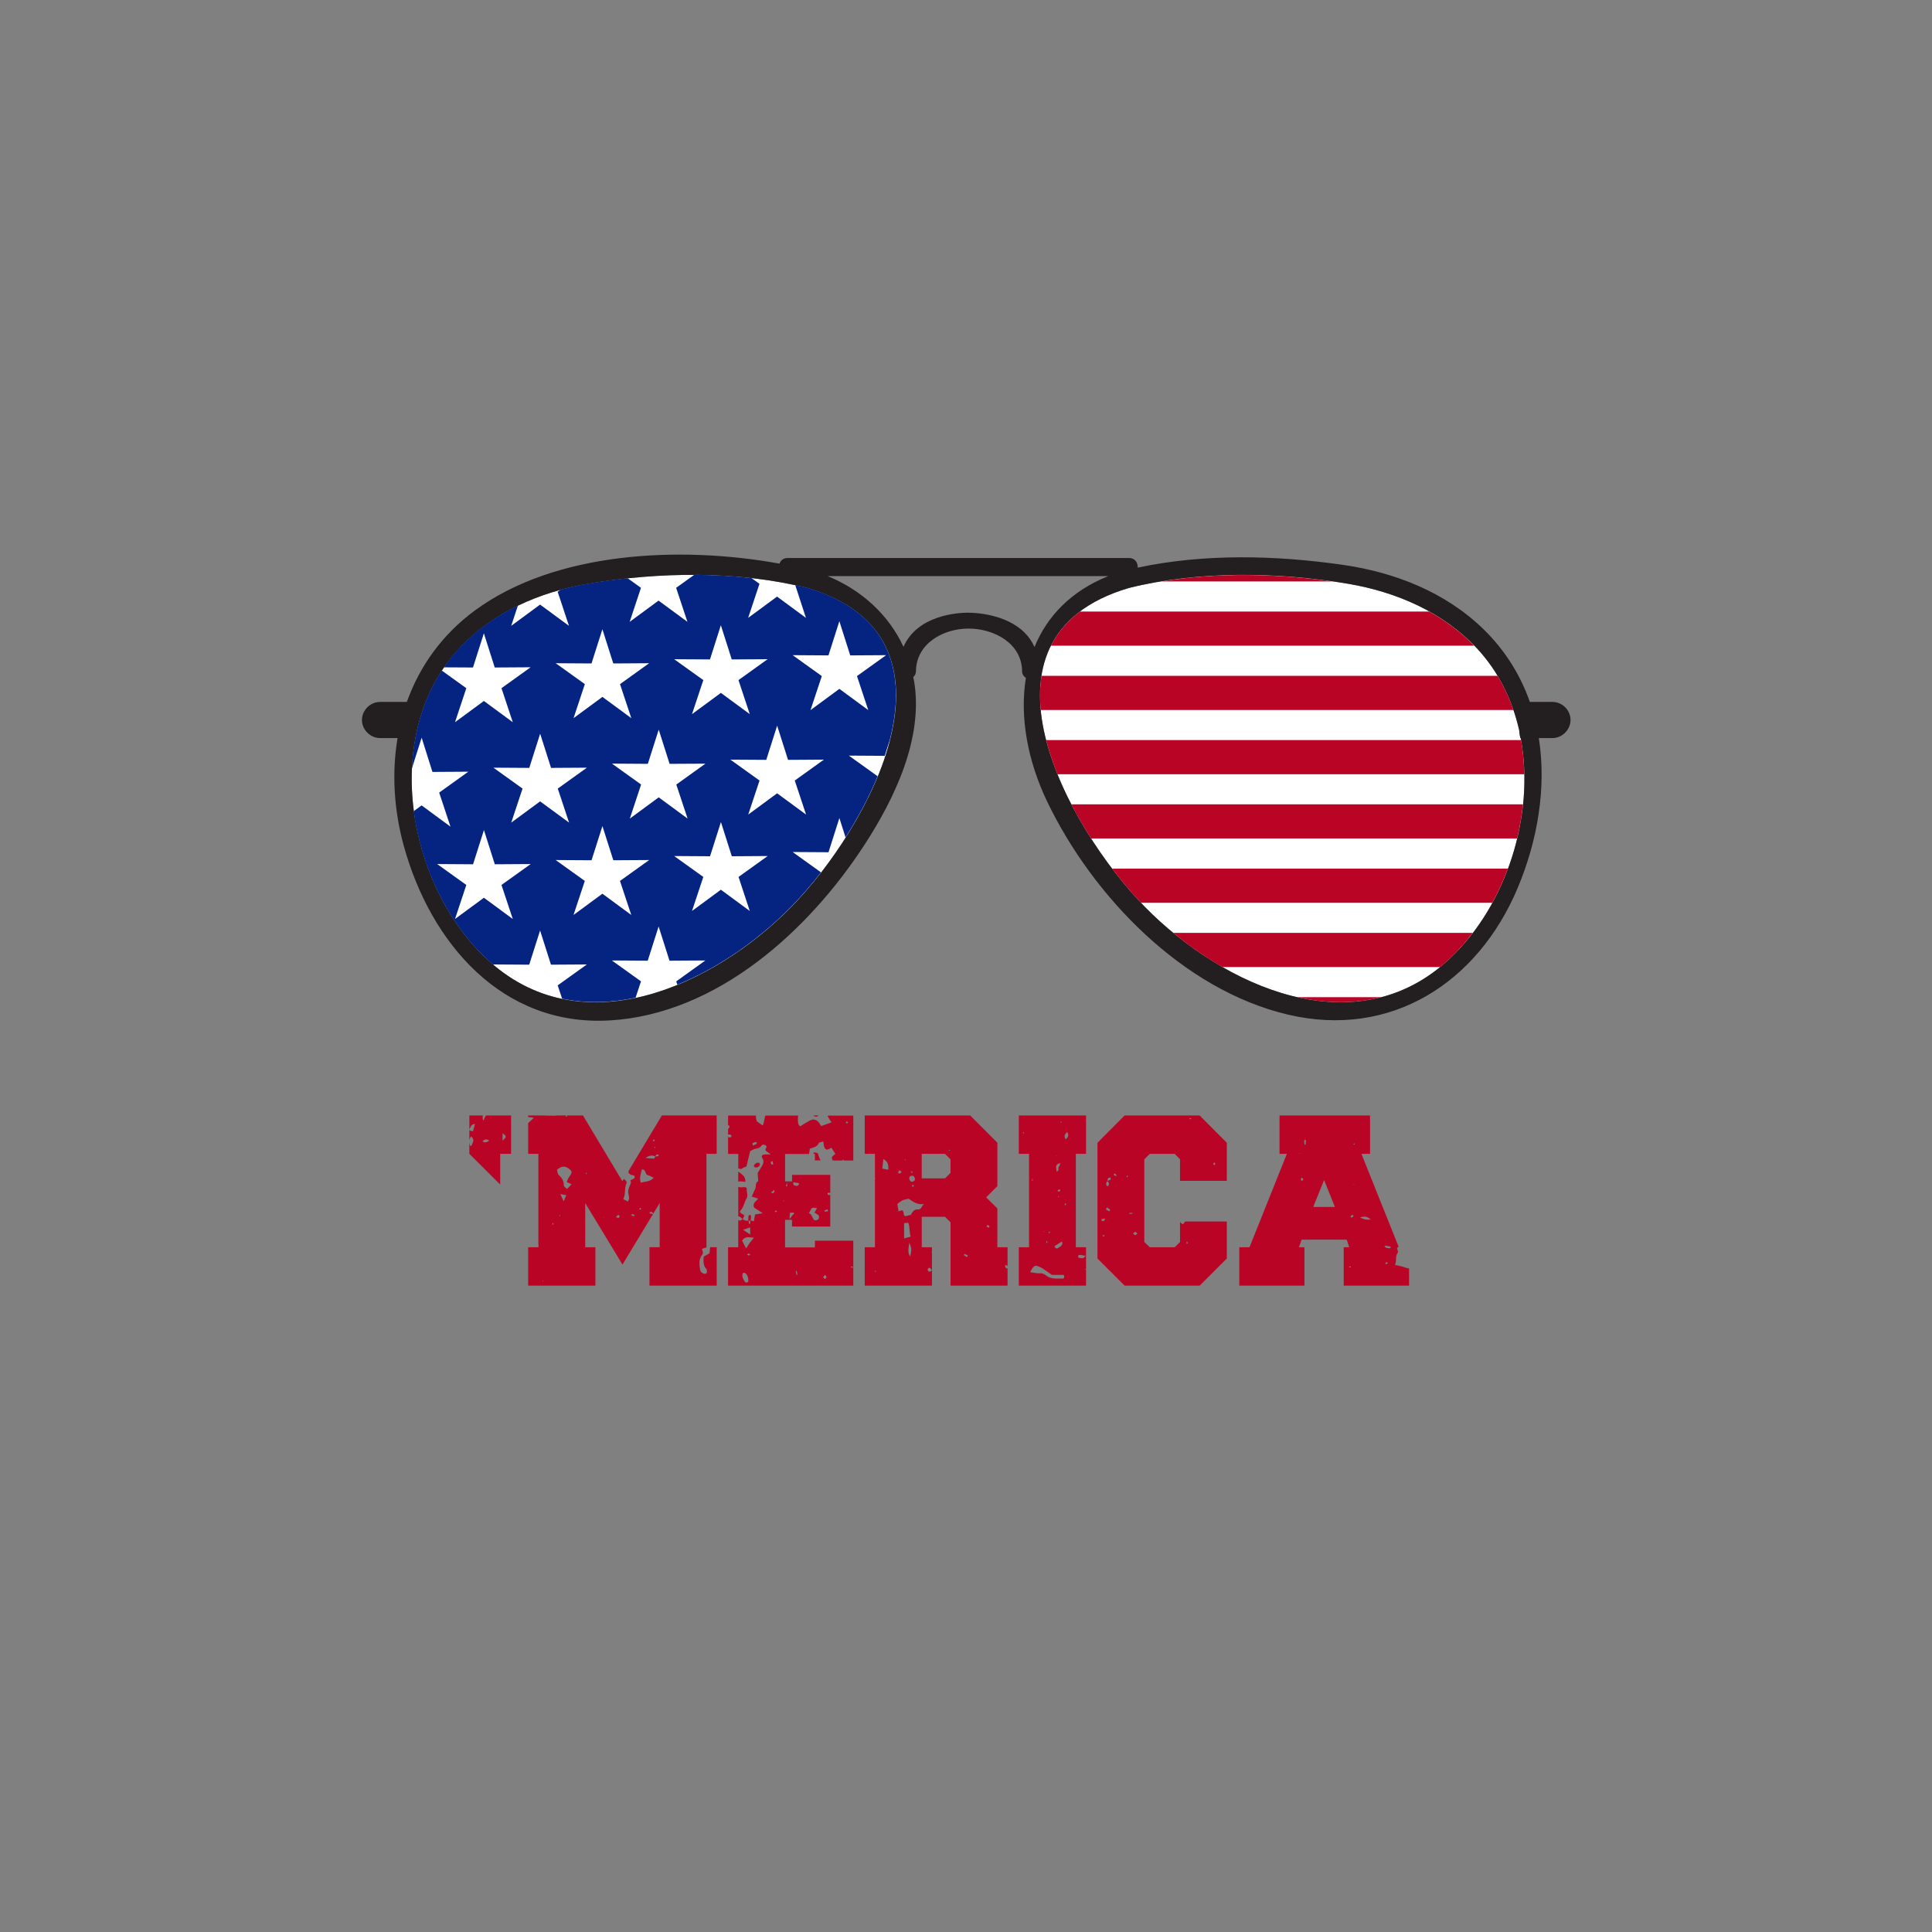
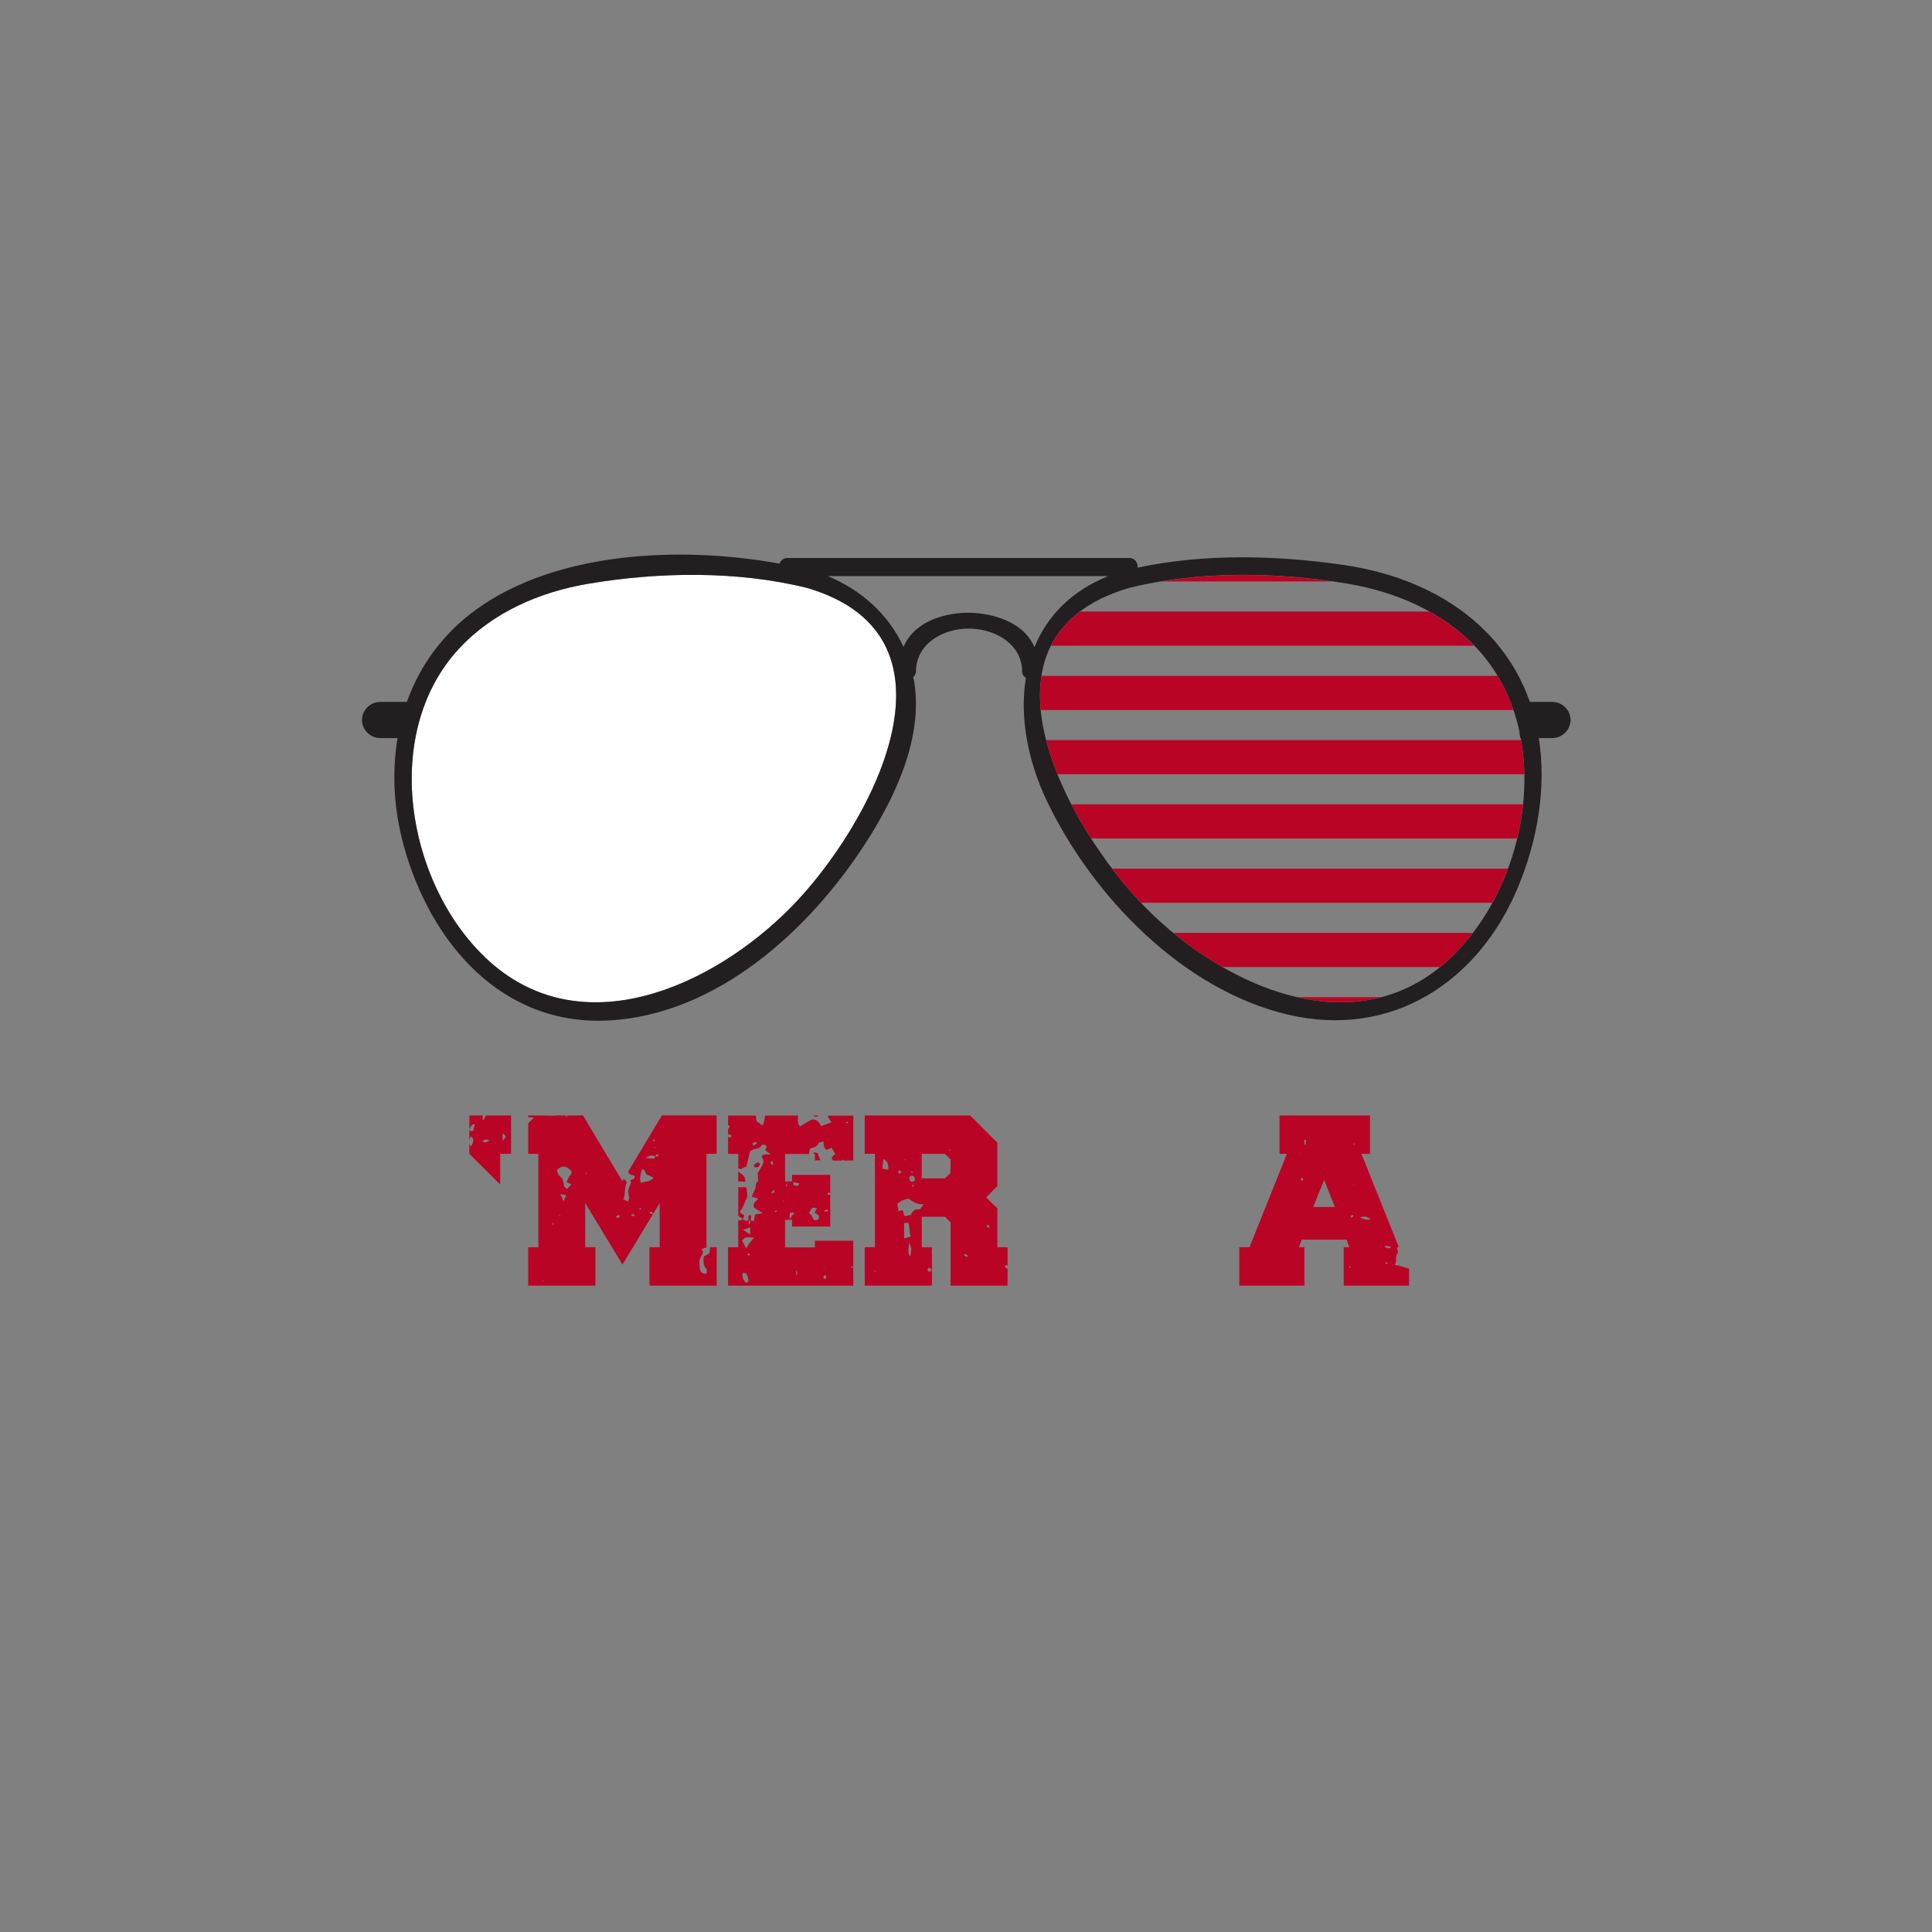
<svg xmlns="http://www.w3.org/2000/svg" version="1.1" id="Calque_1" x="0px" y="0px" viewBox="0 0 600 600" style="enable-background:new 0 0 600 600;" xml:space="preserve">
  <rect x="0" y="0" width="600" height="600" fill="#808080" stroke="none" />
  <style type="text/css">
	.st0{fill:#FFFFFF;}
	.st1{fill:#BA0425;}
	.st2{fill:#231F20;}
	.st3{fill:#052482;}
</style>
  <g>
    <path class="st0" d="M250.79,182.62c-21.64-5.41-46.26-5.04-68.17-1.32c-14.94,2.53-29.5,8.8-39.96,20.02   c-24.38,26.15-16.51,72.7,8.13,96.13c29.35,27.9,70.68,8.88,94.89-15.72C269.71,257.31,302.6,197.98,250.79,182.62z" />
-     <path class="st0" d="M472.29,229.22c-0.04,0-0.08,0-0.12,0c-0.18-0.62-0.3-1.47-0.37-2.46c-2.14-9.42-6.4-18.21-13.14-25.44   c-10.47-11.23-25.01-17.48-39.96-20.02c-21.91-3.72-46.52-4.1-68.17,1.32c-51.9,15.39-18.89,74.73,5.11,99.11   c24.22,24.61,65.56,43.61,94.89,15.72C467.76,281.06,476.77,253.35,472.29,229.22z" />
  </g>
  <g>
    <path class="st1" d="M150.38,347.53c-0.01,0.09-0.1,0.17-0.28,0.44c-0.15-0.36-0.22-0.46-0.21-0.54c0.05-0.33-0.02-0.7,0.06-1.02   h-4.18v4.25c0.01-0.02,0.01-0.04,0.03-0.06c0.42-0.5,0.35-1.43,1.72-1.56c-0.26,0.93-0.44,1.59-0.61,2.22   c-0.52,0.09-1.03-0.13-1.15-0.39v3.32c0.05-0.43,0.2-0.85,0.54-1.26c1.33,1.03,0.41,1.97,0.12,2.9c-0.01,0.04-0.4,0.04-0.42-0.01   c-0.12-0.35-0.2-0.69-0.24-1.03v3.55l9.58,9.53v-9.53h3.36h0.02v-11.93h-7.86C150.82,346.8,150.41,347.13,150.38,347.53z    M156.07,351.93c1.32,1.02,1.32,1.02,0,2.35C156.07,353.42,156.07,352.73,156.07,351.93z M151.94,354.19   c-0.7,0.54-1.28,0.83-2.1,0.28C150.47,353.79,151.07,353.68,151.94,354.19z" />
-     <path class="st1" d="M316.4,358.34h3.17v29h-3.17v11.93h20.88v-5.02c-0.14,0.04-0.23,0.07-0.3,0.06c-0.03-0.01-0.05-0.13-0.07-0.2   c0.1,0.03,0.21,0.06,0.37,0.11v-6.88h-3.17v-29h3.17v-11.93H316.4V358.34z M334.98,389.84c0.75-0.34,1.33,0.2,2.18,0.11   c-0.72,1.17-1.48,0.77-2.16,0.63c-0.1-0.03-0.17-0.32-0.2-0.5C334.79,390.01,334.9,389.88,334.98,389.84z M331.43,351.59   c0.66,1.01,0.24,1.61-0.45,2.26C330.33,352.82,330.68,352.19,331.43,351.59z M330.86,373.72c0.08,0.07,0.23,0.15,0.22,0.2   c-0.04,0.17-0.14,0.33-0.22,0.48c-0.08-0.16-0.18-0.32-0.23-0.49C330.62,373.87,330.78,373.79,330.86,373.72z M329.46,348.24   c0.08,0.11,0.15,0.21,0.23,0.32c-0.08,0.03-0.16,0.11-0.22,0.09c-0.05-0.02-0.09-0.12-0.13-0.19   C329.38,348.39,329.42,348.31,329.46,348.24z M328.73,370.04c-0.13-0.02-0.23-0.24-0.34-0.37c0.24-0.12,0.48-0.23,0.74-0.36   c0.07,0.28,0.18,0.52,0.12,0.57C329.12,369.99,328.89,370.08,328.73,370.04z M328.84,371.49c-0.01,0.11-0.01,0.21-0.02,0.32   c-0.08-0.03-0.15-0.05-0.23-0.08c0.01-0.06-0.01-0.16,0.02-0.18C328.67,371.51,328.76,371.51,328.84,371.49z M329.26,361.21   c-0.09,0.37-0.07,0.68-0.22,0.85c-0.29,0.34-0.49,0.63-0.27,1.11c0.05,0.11-0.28,0.4-0.58,0.8   C328.04,362.74,327.47,361.63,329.26,361.21z M328.2,358.78l-0.05,0.17l-0.18-0.13L328.2,358.78z M329.67,385.61   c0.03,0.05,0.24,0.21,0.25,0.38c0.04,0.87-0.71,1.17-1.27,1.55c-0.54,0.36-0.99,0.15-1.13-0.53   C328.24,386.54,328.95,386.08,329.67,385.61z M325.92,382.48c0.08,0.04,0.15,0.09,0.23,0.13c-0.11,0.12-0.22,0.24-0.35,0.35   c-0.01,0.01-0.11-0.1-0.17-0.15C325.73,382.71,325.83,382.6,325.92,382.48z M325.13,385.42c0.06,0.16,0.13,0.32,0.17,0.48   c0,0.03-0.16,0.09-0.24,0.13c-0.06-0.16-0.13-0.31-0.16-0.47C324.89,385.53,325.05,385.47,325.13,385.42z M324.28,382.42   c0.02,0.06,0.05,0.13,0.07,0.2c-0.11-0.05-0.23-0.09-0.34-0.13C324.1,382.47,324.19,382.44,324.28,382.42z M320.64,366.1   c0.04,0.17,0.09,0.35,0.09,0.52c0,0.07-0.1,0.13-0.16,0.2c-0.03-0.17-0.08-0.35-0.09-0.52   C320.48,366.24,320.59,366.17,320.64,366.1z M323.17,393.6c1.19,0.62,2.25,1.48,3.5,2.33c1.07,0,2.33,0,3.65,0   c0.39,0.75,0.11,1.14-0.34,1.14c-1.35-0.02-2.81,0.12-4.03-0.34c-0.97-0.37-1.64-1.38-2.94-1.3c-1,0.07-2.02-0.21-3.09-0.34   C320.98,392.97,321.46,392.7,323.17,393.6z M318,351.68c0.01,0.08,0.07,0.2,0.04,0.22c-0.07,0.05-0.17,0.06-0.25,0.09   c-0.02-0.12-0.05-0.24-0.07-0.36C317.81,351.65,317.91,351.66,318,351.68z" />
    <path class="st1" d="M254.16,346.41h-1.58c0.09,0.06,0.17,0.14,0.26,0.19C253.29,346.84,253.75,346.96,254.16,346.41z" />
    <path class="st1" d="M282.85,377.31c0.02-0.01,0.04-0.03,0.06-0.05c0,0,0,0,0,0L282.85,377.31   C282.85,377.31,282.85,377.31,282.85,377.31z" />
    <path class="st1" d="M436.1,393.54c-0.86-0.33-1.8-0.45-2.89-0.71c0.67-1.19-0.05-2.6,0.88-3.79c0.21-0.27-0.15-0.97-0.24-1.45   c0.17-0.16,0.33-0.3,0.5-0.43l-11.54-28.82h2.67v-11.93h-28.11v11.93h2.28l-11.61,29h-3.17v11.93h20.24v-11.92h-1.71l0.83-2.35   h14.02l0.76,2.35h-1.71v8.3v3.62h20.3v-5.34C437.08,393.86,436.59,393.73,436.1,393.54z M403.51,358.31v-0.22l0.26,0.12   L403.51,358.31z M404.48,366.7c-0.16-0.07-0.46-0.13-0.47-0.22c-0.03-0.22,0.08-0.46,0.14-0.7c0.27,0.11,0.59,0.21,0.58,0.25   C404.69,366.26,404.57,366.48,404.48,366.7z M405.5,355.09c-0.02,0.19-0.08,0.37-0.13,0.56c-0.11-0.15-0.28-0.29-0.3-0.45   c-0.04-0.38-0.01-0.77-0.01-1.15c0.16-0.01,0.33-0.03,0.5-0.04C405.54,354.37,405.54,354.73,405.5,355.09z M407.84,374.84   l3.37-8.38l3.36,8.38H407.84z M420.55,355.04c0.05,0.09,0.1,0.17,0.15,0.26c-0.05,0.07-0.12,0.21-0.15,0.2   c-0.09-0.01-0.17-0.09-0.25-0.15C420.38,355.24,420.47,355.14,420.55,355.04z M419.11,393.65c-0.04,0.01-0.12-0.13-0.18-0.2   c0.16-0.07,0.31-0.16,0.48-0.21c0.02-0.01,0.1,0.15,0.15,0.22C419.41,393.53,419.27,393.61,419.11,393.65z M420.29,377.83   c-0.21,0.15-0.46,0.23-0.7,0.33c-0.05-0.17-0.19-0.44-0.14-0.49c0.2-0.17,0.46-0.27,0.72-0.4   C420.23,377.52,420.34,377.79,420.29,377.83z M420.4,367.97c-0.03-0.01-0.04-0.11-0.06-0.17c0.1,0.03,0.2,0.07,0.37,0.12   C420.55,367.96,420.47,367.99,420.4,367.97z M422.38,378.09c1.27-0.42,2.18-0.37,3.29,0.61   C424.37,378.93,423.49,378.66,422.38,378.09z M430.7,392.54c-0.13,0.06-0.33-0.06-0.5-0.1c0.09-0.14,0.16-0.37,0.29-0.41   c0.14-0.05,0.34,0.06,0.52,0.1C430.91,392.27,430.83,392.49,430.7,392.54z M431.86,387.46c-0.18,0.33-1.17,0.23-1.69-0.16   c-0.08-0.06-0.16-0.14-0.25-0.22c0.19-0.07,0.36-0.2,0.53-0.19c0.48,0.06,0.96,0.17,1.44,0.28   C431.9,387.17,431.91,387.38,431.86,387.46z" />
    <path class="st1" d="M258.6,360.37c-0.01-0.01-0.02-0.03-0.02-0.03c0,0.01,0,0.02,0.01,0.03H258.6z" />
    <path class="st1" d="M257.09,346.72c0.22,0.55,0.63,1.02,1.17,1.82c-1.35,0.49-2.23,0.81-3.24,1.17c-0.32-0.49-0.54-0.93-0.86-1.28   c-0.74-0.79-1.66-0.97-2.61-0.46c-1.02,0.54-1.99,1.17-3.06,1.81c-0.81-0.61-0.64-1.53-0.7-2.29c-0.03-0.36,0.02-0.71,0.12-1.04   h-10.26c-0.24,0.97-0.34,2.01-0.76,3.1c-0.78-0.55-1.36-0.96-1.85-1.3c-0.21-0.63-0.29-1.22-0.28-1.8h-8.65v3.19   c0.06-0.07,0.12-0.15,0.18-0.22c0.11,0.15,0.34,0.33,0.31,0.44c-0.08,0.27-0.26,0.53-0.44,0.75c0,0-0.03,0-0.05-0.01v1.76   c0.39-0.07,0.79-0.12,1.04,0.36c0.03,0.07,0.02,0.21-0.03,0.28c-0.18,0.27-0.63,0.29-1.01,0.09v5.28h3.17v4.49   c0.34,0.03,0.74,0.33,1.05,0.11c0.42-0.3,0.94-0.47,1.49-0.73c0.36-1.49,0.73-3.03,1.14-4.73c0.57-0.26,1.22-0.74,1.9-0.8   c0.85-0.08,1.34-0.42,1.76-1.1c0.1-0.15,0.61-0.14,0.88-0.05c0.43,0.14,0.75,0.54,0.43,0.96c-0.33,0.44-0.28,0.72,0.09,1.02   c0.38,0.3,0.78,0.56,1.37,0.98c-0.65,0-1.07,0.02-1.48,0c-1.04-0.06-1.63,0.39-1.2,1.05c0.66,1.02,0.4,1.78-0.14,2.63   c-0.33,0.53-0.64,1.07-0.96,1.6c-0.11,0.18-0.31,0.36-0.3,0.54c0.03,0.83,0.11,1.65,0.17,2.47c-1.08,0.52-0.57,1.68-0.97,2.48   c-0.37,0.73-0.67,1.49-1.03,2.33c0.47,0.14,0.76,0.22,1.05,0.31c0.29,0.09,0.57,0.2,0.94,0.33c-0.66,0.86-1.85,1.37-1.28,2.76   c0.8,0.53,1.68,1.1,2.7,1.77c-0.85,0.13-1.55,0.23-2.39,0.36c-0.13,0.69-0.25,1.38-0.38,2.11c-0.32-0.07-0.65-0.15-0.99-0.22   c0,0.03-0.01,0.06-0.01,0.09c-0.03,0-0.07,0-0.1,0c-0.04,0.33-0.08,0.66-0.12,0.99c-0.1,0-0.19,0-0.28,0   c-0.04-0.33-0.09-0.67-0.14-1c-0.03,0-0.05,0-0.08,0l0.07-0.08c0,0.03,0.01,0.05,0.01,0.08c0.18,0,0.36,0.01,0.54,0.01   c0-0.04,0.01-0.07,0.01-0.11c0.04,0.01,0.07,0.01,0.1,0.02c0.04-0.47,0.11-0.94,0.11-1.41c0-0.12-0.24-0.33-0.36-0.32   c-0.15,0.01-0.38,0.18-0.4,0.31c-0.07,0.47-0.07,0.94-0.09,1.42c0.03-0.01,0.05-0.01,0.07-0.02l-0.07,0.08c0-0.02,0-0.04,0-0.06   c-0.67,0.23-1.22-0.07-1.75-0.42c-0.01,0.01-0.01,0.03-0.02,0.04v-0.01c-0.02-0.02-0.04-0.04-0.06-0.06   c-0.33,0.5-0.82,0.52-1.29,0.35v8.4h-3.17v11.93H265v-13.96h-11.92v2.09h-9.27v-8.57h2.16v2.09h11.87v-10.03   c-0.11,0.15-0.23,0.28-0.43,0.24c-0.16-0.04-0.38-0.16-0.43-0.29c-0.04-0.11,0.14-0.43,0.21-0.43c0.22,0.01,0.44,0.04,0.66,0.07   v-5.62h-11.87v2.03h-2.16v-8.5h7.41c0.01-0.05,0.01-0.1,0.02-0.15c0.12-0.48,0.17-0.98,0.26-1.5c0.95-0.42,2.2-0.42,2.75-1.71   c0.14-0.32,0.91-0.35,1.45-0.54c0.09,0.68,0.07,1.21,0.25,1.67c0.41,1.07,0.87,1.11,2.27,0.27c0.4,0.64,0.79,1.28,1.19,1.93   c-1.25,1-1.27,1.03-0.8,2.04c0.02,0,0.05,0,0.04,0.02h2.94c0.05-0.12,0.11-0.23,0.17-0.36c0.12,0.14,0.24,0.27,0.32,0.36H265   v-13.96h-7.88C257.08,346.55,257.06,346.65,257.09,346.72z M234.91,355.26c-0.34,0.18-0.68,0.34-1.02,0.5   c-0.09-0.24-0.29-0.67-0.24-0.7c0.31-0.19,0.67-0.3,1.02-0.41c0.06-0.02,0.16,0.09,0.43,0.23   C234.99,355.1,234.97,355.24,234.91,355.26z M232.98,381.18c0,0.75,0,1.33,0,2.21c-0.78-0.52-1.34-0.9-2.21-1.48   C231.66,381.62,232.27,381.42,232.98,381.18z M232.03,398.26c-0.17,0.06-0.51,0.05-0.59-0.06c-0.62-0.85-1.14-1.75-0.75-2.85   c0.95-0.27,1.2,0.46,1.46,0.98c0.22,0.44,0.23,0.99,0.26,1.5C232.42,397.97,232.2,398.2,232.03,398.26z M232.47,389.89   c-0.17-0.03-0.31-0.2-0.47-0.31c0.16-0.1,0.32-0.19,0.55-0.33c0.15,0.15,0.3,0.31,0.46,0.48   C232.83,389.78,232.64,389.9,232.47,389.89z M232.83,386c-0.3,0.4-0.54,0.83-1.1,1.71c-0.62-1.18-0.95-1.8-1.27-2.42   c0.89-1.42,2.08-1.06,3.69-0.89C233.53,385.13,233.16,385.54,232.83,386z M264.43,393.3c0.18,0.04,0.35,0.14,0.52,0.22   c-0.07,0.07-0.16,0.22-0.21,0.22c-0.19-0.05-0.36-0.16-0.54-0.24C264.28,393.43,264.37,393.29,264.43,393.3z M256.22,395.91   c0.21,0.31,0.48,0.53,0.46,0.72c-0.02,0.21-0.31,0.39-0.48,0.59c-0.2-0.19-0.54-0.37-0.54-0.56   C255.65,396.45,255.96,396.23,256.22,395.91z M247.44,394.67c0.07,0.35,0.14,0.7,0.18,1.06c0.01,0.08-0.08,0.17-0.14,0.26   c-0.06-0.08-0.17-0.15-0.18-0.23c-0.05-0.36-0.08-0.71-0.12-1.07C247.27,394.68,247.44,394.66,247.44,394.67z M239.87,360.53   c0.11,0.38,0.21,0.7,0.27,1.03c0,0.02-0.42,0.18-0.46,0.13c-0.17-0.22-0.3-0.48-0.36-0.74   C239.3,360.88,239.58,360.75,239.87,360.53z M239.38,370.36c0.41-0.31,0.7-0.54,1.1-0.85C240.6,370.48,240.26,370.65,239.38,370.36   z M240.6,378.77v-0.17l0.19,0.09L240.6,378.77z M240.79,376.44c-0.06,0.01-0.15-0.13-0.23-0.2c0.14-0.1,0.28-0.21,0.44-0.34   c0.1,0.11,0.21,0.22,0.31,0.34C241.14,376.31,240.97,376.41,240.79,376.44z M243.24,373.07c-0.03,0-0.05-0.12-0.07-0.18   c0.08-0.02,0.17-0.06,0.25-0.05c0.03,0,0.05,0.12,0.07,0.18C243.41,373.04,243.32,373.08,243.24,373.07z M246.05,377.43   c-0.13,0.25-0.31,0.47-0.84,1.26c0.05-1.1,0.07-1.5,0.1-2.05c0.41-0.03,0.77-0.05,1.16-0.08   C246.85,377.18,246.19,377.17,246.05,377.43z M256.99,375.6c0.03,0,0.13,0.35,0.2,0.53c-0.3,0.05-0.6,0.11-0.9,0.14   c-0.09,0.01-0.19-0.08-0.29-0.12c0.05-0.09,0.08-0.22,0.16-0.26C256.42,375.77,256.7,375.66,256.99,375.6z M256.21,369.05   l-0.02,0.16l-0.2-0.1L256.21,369.05z M253.72,375.24c-0.26,0.43-0.48,0.82-0.79,1.36c0.41,0.26,0.88,0.46,1.23,0.79   c0.34,0.32,0.19,1.24-0.21,1.4c-0.47,0.19-1.02,0.39-1.37-0.25c-0.25-0.45-0.45-0.92-0.72-1.35c-0.1-0.16-0.34-0.23-0.62-0.4   C252.13,374.89,252.13,374.89,253.72,375.24z M246.78,368.17c-0.56-0.2-0.38-0.64-0.39-1.03c0.59,0.11,1.17,0.22,1.81,0.34   C247.98,368.37,247.46,368.41,246.78,368.17z M246.38,367.14c0,0-0.01,0-0.01,0C246.37,367.14,246.38,367.14,246.38,367.14   C246.38,367.14,246.38,367.14,246.38,367.14z M244.34,367.28c0.51-0.03,1-0.06,1.5-0.1c-0.48,0.05-0.96,0.09-1.44,0.14   c0,0,0,0.01,0,0.01C244.39,367.32,244.33,367.28,244.34,367.28c-0.01,0-0.01-0.01-0.01-0.01L244.34,367.28z M244.36,367.44   c-0.01-0.06-0.03-0.11-0.03-0.16l0.07,0.05C244.38,367.37,244.37,367.4,244.36,367.44c0.06,0.25,0.13,0.5,0.14,0.75   c0,0.1-0.23,0.2-0.35,0.3c-0.01-0.08-0.06-0.18-0.04-0.26C244.18,367.96,244.27,367.7,244.36,367.44z M262.9,348.32   c0.16-0.01,0.33,0.12,0.51,0.19c-0.1,0.12-0.19,0.33-0.3,0.35c-0.14,0.02-0.31-0.11-0.47-0.17   C262.73,348.56,262.8,348.33,262.9,348.32z" />
    <path class="st1" d="M254.84,360.37c-0.23-0.38-0.43-0.85-0.61-1.44c-0.09-0.29-0.2-0.57-0.29-0.84c-0.55-0.05-1.2-0.5-1.38,0.25   h0.51v2.03H254.84z" />
    <path class="st1" d="M309.74,375.28l-3.49-3.43l3.49-3.48v-13.48l-8.44-8.48h-32.75v11.93h3.17v29h-3.17v11.93h20.88v-10.26   c-0.1-0.06-0.21-0.12-0.31-0.18c0.06-0.02,0.17-0.07,0.18-0.05c0.05,0.07,0.09,0.13,0.13,0.2v-1.63h-3.17v-9.46h7.23l1.71,1.71   v19.67h17.71v-5.3v-0.01v-0.02c-0.18-0.03-0.39-0.03-0.49-0.13c-0.17-0.17-0.27-0.44-0.32-0.68c-0.01-0.06,0.35-0.29,0.42-0.25   c0.15,0.09,0.28,0.21,0.39,0.35v-5.89h-3.17V375.28z M288.84,393.8c0.22,0.13,0.34,0.41,0.58,0.72c-0.33,0.19-0.57,0.44-0.79,0.42   c-0.2-0.01-0.48-0.31-0.52-0.53C288.02,393.97,288.49,393.6,288.84,393.8z M295.06,357.05c-0.01,0.09-0.01,0.19-0.05,0.26   c-0.03,0.04-0.13,0.04-0.2,0.06c-0.04-0.08-0.07-0.16-0.1-0.24C294.83,357.11,294.94,357.08,295.06,357.05z M283.04,363.78   c0.17,0.07,0.34,0.15,0.5,0.23c-0.07,0.08-0.17,0.22-0.22,0.21c-0.19-0.05-0.36-0.16-0.53-0.25   C282.87,363.9,282.96,363.84,283.04,363.78z M282.96,365.17c0.99-0.2,1.14,0.55,1.19,1.33c-0.59,0.56-1.22,0.81-1.67-0.09   C282.25,365.97,282.36,365.29,282.96,365.17z M283.89,368.35c-0.16,0.08-0.31,0.17-0.48,0.21c-0.04,0.01-0.2-0.17-0.18-0.22   c0.05-0.15,0.16-0.29,0.25-0.44C283.63,368.06,283.76,368.21,283.89,368.35z M281.2,360.03c0.02,0.11,0.04,0.21,0.06,0.31   c-0.08-0.02-0.17-0.02-0.24-0.06c-0.03-0.02-0.03-0.11-0.05-0.17C281.04,360.09,281.12,360.06,281.2,360.03z M279.28,363.37   c0.32,0.25,0.53,0.42,0.73,0.58c-0.2,0.18-0.38,0.41-0.61,0.51c-0.1,0.04-0.47-0.2-0.46-0.29   C278.96,363.94,279.13,363.71,279.28,363.37z M271.93,365.91c-0.03,0.09-0.07,0.18-0.1,0.27c-0.03-0.07-0.05-0.14-0.08-0.21   C271.81,365.95,271.87,365.93,271.93,365.91z M271.64,394.89c0.04-0.09,0.07-0.17,0.11-0.25c0.08,0.02,0.2,0,0.23,0.06   c0.04,0.06,0.03,0.17,0.04,0.26C271.9,394.93,271.77,394.91,271.64,394.89z M275.84,363.28c-0.64-0.13-1.15-0.23-1.83-0.37   c0.12-1.07,0.21-1.96,0.32-2.95C275.78,360.68,276,361.84,275.84,363.28z M282.69,390.22c-0.99-1.38-0.45-2.64-0.28-4.3   C283.14,387.79,283.15,387.79,282.69,390.22z M280.78,384.6c0-1.54,0-3.03,0-4.74c0.52-0.05,0.83-0.08,1.28-0.12   c0.58,1.34,0.26,2.86,0.76,4.3C282.17,384.23,281.49,384.41,280.78,384.6z M284.92,375.6c-1-0.11-1.59,0.82-2.05,1.67   c0.01,0,0.02,0,0.04-0.01l0,0c0,0,0,0,0,0c0,0,0.01,0,0.01,0l0.01-0.01c0.17,0.01,0.32,0.03,0.48,0.05   c-0.19,0.01-0.38,0.01-0.57,0.02c0,0,0-0.01,0.01-0.01c-0.01,0-0.02,0.01-0.02,0.01l0.02-0.01c0.01-0.01,0.01-0.02,0.02-0.04   c-0.59,0.15-1.18,0.3-1.64,0.41c-0.77-0.18-0.49-0.7-0.6-1.06c-0.27-0.89-0.29-0.89-1.58-0.43c-0.08-0.01-0.15-0.03-0.23-0.04   c-0.09-0.01-0.17-0.01-0.26-0.01c-0.09,0-0.18,0.04-0.27,0.07c0.08-0.04,0.17-0.11,0.26-0.1c0.09,0,0.18,0.01,0.27,0.03   c0.09,0.01,0.17,0.01,0.25,0.01c-0.13-0.73-0.26-1.45-0.41-2.26c0.56-0.39,1.02-0.82,1.57-1.07c0.57-0.27,1.22-0.36,1.94-0.55   c1.32,0.88,2.65,1.98,4.76,1.65C286.09,374.64,286.22,375.75,284.92,375.6z M295.19,364.26l-1.71,1.7h-7.23v-7.62h7.23l1.71,1.7   V364.26z M300.29,390.41c-0.31-0.19-0.62-0.38-0.92-0.59c-0.03-0.02,0.01-0.15,0.03-0.24c0.08-0.05,0.19-0.16,0.24-0.14   c0.33,0.15,0.64,0.32,0.96,0.49C300.49,390.09,300.39,390.25,300.29,390.41z M307.07,381.25c-0.24-0.07-0.46-0.21-0.7-0.33   c0.14-0.23,0.28-0.52,0.31-0.51c0.23,0.1,0.46,0.22,0.63,0.39C307.35,380.84,307.11,381.26,307.07,381.25z" />
    <path class="st1" d="M220.33,389.23c-0.64,0.36-1.18,0.66-1.77,0.99c-0.13,1.15-0.18,2.25,0.36,3.3c0.14,0.27,0.45,0.47,0.53,0.75   c0.14,0.5,0.22,1.19-0.4,1.32c-0.39,0.08-1-0.24-1.32-0.57c-0.46-0.46-0.65-3.27-0.4-3.86c0.2-0.49,0.34-1.04,0.68-1.41   c0.67-0.73,0.01-1.36,0-1.91c0.51-0.17,1.01-0.34,1.53-0.51h-0.14v-29h3.17V346.4h-17.01l-10.41,17.36c0.02,0.2,0.05,0.4,0.1,0.59   c0.27,0.21,0.42,0.34,0.6,0.45c0.46,0.28,1.49-0.04,1.22,0.96c-0.1,0.35-0.81,0.52-1.3,0.81c0.05,0.25,0.23,0.59,0.15,0.85   c-0.23,0.78-0.73,1.51-0.82,2.3c-0.1,0.76,0.22,1.57,0.28,2.36c0.02,0.28-0.2,0.59-0.38,1.08c-0.43-0.23-0.85-0.45-1.43-0.76   c0.82-1.52,0.24-3.35,1-4.95c0.07-0.16,0.02-0.46-0.09-0.61c-0.19-0.28-0.51-0.48-0.75-0.73l-0.44,0.73l-12.25-20.43h-4.97   c0.05,0.02,0.11,0.11,0.17,0.17c-0.15,0.08-0.29,0.17-0.45,0.22c-0.04,0.01-0.12-0.12-0.18-0.19c0.14-0.07,0.27-0.15,0.41-0.2   h-3.36c0,0.03-0.01,0.06-0.01,0.09c-1.32-0.04-2.59,0.02-3.8-0.09h-4.81v0.57c0.49-0.08,1.03,0.05,1.54,0.1   c0.09,0.01,0.18,0.2,0.12,0.13c-0.56,0.53-1.09,1.05-1.67,1.6v9.53h3.17v28.34c0.04,0.06,0.07,0.11,0.11,0.17   c-0.03,0.02-0.07,0.04-0.11,0.07v0.42h-3.17v11.93h20.88v-11.93h-3.17v-13.71l11.58,19.09l9.49-15.7c-0.45-0.06-0.8-0.06-1-0.22   c-0.29-0.23,0.23-0.59,0.65-0.37c0.13,0.07,0.22,0.23,0.42,0.49l1.99-3.3v13.71h-3.17v11.93h20.88v-11.93h-2.03   C220.47,388.02,220.4,388.65,220.33,389.23z M168.51,397.95c-0.02-0.07-0.06-0.15-0.05-0.21c0.01-0.03,0.11-0.05,0.17-0.07   c0.02,0.07,0.06,0.14,0.05,0.21C168.68,397.91,168.57,397.92,168.51,397.95z M171.79,380.36c-0.08-0.03-0.24-0.06-0.24-0.1   c-0.01-0.15,0.03-0.3,0.05-0.45c0.09,0.02,0.17,0.03,0.26,0.05C171.84,380.03,171.82,380.2,171.79,380.36z M173.75,377.6   c-0.04-0.04-0.03-0.13-0.04-0.2c0.07-0.02,0.15-0.05,0.22-0.07c0.02,0.11,0.03,0.22,0.05,0.33   C173.9,377.64,173.8,377.65,173.75,377.6z M175.05,373.09c-0.37-0.8-0.66-1.43-1.04-2.26c0.64,0.12,1.11,0.22,1.84,0.36   C175.55,371.9,175.33,372.43,175.05,373.09z M177.49,367.79c-0.44,0.46-0.86,0.9-1.38,1.45c-0.39-0.39-1.03-0.75-1.02-1.09   c0.04-1.39-0.56-2.34-1.56-3.23c-0.38-0.34-0.4-1.11-0.56-1.62c1.16-0.98,2.19-1.41,3.5-0.5c1.3,0.9,1.36,1.29,0.27,2.7   c-0.35,0.44-0.49,1.03-0.74,1.59C176.62,367.39,177.05,367.6,177.49,367.79z M182.12,364.63c-0.09-0.1-0.19-0.18-0.25-0.29   c-0.01-0.02,0.12-0.12,0.19-0.19c0.05,0.08,0.1,0.16,0.15,0.24C182.18,364.47,182.15,364.55,182.12,364.63z M187.56,378.18   l-0.21-0.1l0.23-0.06L187.56,378.18z M192.14,378.22c-0.14,0.09-0.45-0.11-0.87-0.24c0.32-0.3,0.48-0.53,0.69-0.63   c0.11-0.05,0.48,0.15,0.47,0.18C192.37,377.78,192.32,378.11,192.14,378.22z M203.01,353.8c0.13,0.11,0.24,0.22,0.36,0.33   c-0.12,0.12-0.24,0.25-0.38,0.34c-0.03,0.03-0.24-0.12-0.23-0.14C202.83,354.15,202.92,353.99,203.01,353.8z M203.51,356.16   c-0.02,0.12-0.04,0.24-0.06,0.36c-0.08-0.03-0.15-0.06-0.23-0.09c0.01-0.08,0-0.18,0.04-0.22   C203.32,356.17,203.43,356.18,203.51,356.16z M196.69,377.69c-0.24-0.05-0.46-0.22-0.76-0.38c0.27-0.13,0.46-0.3,0.58-0.26   c0.25,0.09,0.45,0.29,0.67,0.44C197.01,377.56,196.83,377.72,196.69,377.69z M199.02,375.64c-0.16,0.01-0.33-0.02-0.49-0.04   c0.07-0.18,0.13-0.35,0.19-0.52c0.13,0.1,0.28,0.19,0.39,0.31C199.14,375.42,199.06,375.64,199.02,375.64z M199.01,367.3   c-0.55-1.61,0.07-2.86,0.33-4.13c1.41-0.02,0.86,1.46,1.75,1.74c0.64,0.19,1.23,0.54,1.91,0.85   C201.83,367.08,200.4,366.86,199.01,367.3z M204.39,359.05c-0.26,0.07-0.53,0.08-0.8,0.1c0,0.02,0,0.04,0,0.07   c-0.03-0.02-0.05-0.03-0.08-0.04c-0.14,0.24-0.27,0.64-0.41,0.64c-0.81-0.01-1.61-0.12-2.7-0.22c1.13-0.67,2.06-1.01,3.12-0.42   c0.01-0.01,0.01-0.02,0.02-0.03c0.02-0.01,0.04-0.01,0.06-0.01c-0.04-0.48,0.27-0.6,0.7-0.59c0.09,0,0.25,0.09,0.25,0.11   C204.52,358.8,204.48,359.03,204.39,359.05z M218.01,397.14l-0.1-0.25h0.2L218.01,397.14z" />
    <path class="st1" d="M229.26,363.85v3.12c0.13-0.04,0.28-0.07,0.45-0.07c0.59-0.03,1.18,0.08,1.76,0.13   C231.59,365.2,230.26,364.63,229.26,363.85z" />
    <path class="st1" d="M236.02,361.59c-0.1-0.16-0.17-0.44-0.31-0.47c-0.72-0.17-1.21,0.24-1.57,0.8c-0.06,0.1,0.06,0.44,0.19,0.52   C235.01,362.8,235.86,362.35,236.02,361.59z" />
    <path class="st1" d="M230.33,368.72c-0.35,0.05-0.71-0.02-1.05-0.09v9.13c0.13-0.01,0.26,0.01,0.4,0.08   c0.33,0.17,0.6,0.48,0.89,0.74c0.01-0.01,0.01-0.01,0.02-0.02c0.01,0.03,0.03,0.04,0.05,0.05c0.18-0.36,0.35-0.72,0.53-1.08   c-0.13-0.13-0.23-0.32-0.38-0.38c-0.92-0.4-1.22-0.79-0.79-1.24c0.99-1.04,1.11-2.48,1.8-3.62c0.67-1.11-0.02-2.06,0.12-3.08   C231.99,368.69,231.26,368.59,230.33,368.72z" />
-     <path class="st1" d="M349.27,346.41l-8.44,8.49v35.94l8.44,8.43h23.29l8.44-8.43v-11.49h-12.91c-0.3,0.36-0.51,0.61-0.7,0.85   c-0.49-0.24-0.86-0.49-0.9-0.85h-0.02v6.35l-1.65,1.65h-7.74l-1.71-1.65v-25.65l1.71-1.71h7.74l1.65,1.7v6.68H381v-11.83   l-8.44-8.48H349.27z M343.92,366.68c-0.01,0.04-0.01,0.07-0.02,0.11l-0.09-0.08C343.85,366.7,343.88,366.69,343.92,366.68z    M343.81,366.71l0.1,0.09l-0.01,0.01c0.17,0.19,0.37,0.36,0.45,0.59c0.07,0.23,0,0.55-0.1,0.79c-0.05,0.11-0.47,0.18-0.48,0.16   c-0.12-0.25-0.28-0.53-0.25-0.78c0.03-0.26,0.24-0.51,0.38-0.76C343.87,366.77,343.83,366.74,343.81,366.71z M342.71,384.01   c-0.06,0.02-0.19-0.18-0.29-0.28c0.07-0.05,0.15-0.17,0.21-0.16c0.16,0.02,0.31,0.1,0.47,0.15   C342.97,383.83,342.86,383.98,342.71,384.01z M342.25,379.17c-0.13-0.05-0.17-0.33-0.25-0.51c0.37-0.06,0.74-0.12,1.2-0.2   C343.03,379.16,342.72,379.37,342.25,379.17z M344.51,376.19c-0.35-0.18-0.71-0.36-1.03-0.58c-0.04-0.02,0.14-0.34,0.27-0.65   c0.35,0.24,0.7,0.44,1,0.7C344.79,375.7,344.59,376.01,344.51,376.19z M344.9,366.38c-0.29,0.16-0.63,0.22-0.97,0.3   c0.05-0.27,0.07-0.57,0.22-0.77c0.14-0.17,0.49-0.17,0.74-0.25C344.9,365.91,345,366.33,344.9,366.38z M346.27,365.16   c-0.17-0.09-0.28-0.28-0.42-0.43c0.12-0.11,0.34-0.32,0.36-0.31c0.21,0.18,0.38,0.4,0.62,0.67   C346.56,365.13,346.37,365.21,346.27,365.16z M368.67,385.58c0.07,0.17,0.17,0.33,0.19,0.51c0.01,0.05-0.2,0.13-0.32,0.21   c-0.03-0.19-0.06-0.38-0.06-0.56C368.49,385.69,368.6,385.63,368.67,385.58z M350.04,365.63c-0.07-0.06-0.2-0.16-0.19-0.18   c0.07-0.15,0.17-0.28,0.27-0.41c0.07,0.06,0.21,0.16,0.2,0.18C350.24,365.36,350.13,365.49,350.04,365.63z M350.74,377.01   c-0.01-0.09-0.02-0.19-0.03-0.28c0.29-0.03,0.57-0.07,0.86-0.08c0.04,0,0.09,0.15,0.14,0.23   C351.39,376.92,351.07,376.96,350.74,377.01z M352.63,383.55c-0.23,0.02-0.49-0.22-0.73-0.35c0.17-0.22,0.35-0.43,0.57-0.71   c0.32,0.24,0.54,0.41,0.77,0.58C353.04,383.25,352.85,383.54,352.63,383.55z M369.82,347.6c-0.17-0.04-0.33-0.13-0.49-0.2   c0.07-0.07,0.15-0.2,0.2-0.19c0.16,0.04,0.32,0.13,0.48,0.2C369.95,347.47,369.87,347.61,369.82,347.6z M377.13,360.98   c0.1,0.16,0.29,0.32,0.28,0.47c-0.01,0.15-0.21,0.3-0.33,0.45c-0.1-0.16-0.28-0.32-0.27-0.48   C376.81,361.27,377.01,361.12,377.13,360.98z" />
  </g>
  <g id="Calque_3">
    <path class="st2" d="M482.14,217.99c-2.34,0-4.69,0-7.03,0c-2.9-8.25-7.59-15.95-14.42-22.6c-11.83-11.53-27.58-17.67-43.72-19.98   c-20.78-2.98-42.94-3.54-63.65,0.87c0.09-1.46-0.79-2.99-2.68-2.99c-35.34,0-70.69,0-106.03,0c-1.34,0-2.18,0.78-2.53,1.75   c-30.79-5.6-69.63-3.8-94.56,14.52c-10.29,7.56-17.24,17.44-21.17,28.43c-2.78,0-5.55,0-8.33,0c-3.04,0-5.61,2.57-5.61,5.61   c0,3.03,2.58,5.61,5.61,5.61c1.82,0,3.63,0,5.45,0c-1.84,10.89-1.13,22.41,1.96,33.59c8.3,30.05,30.5,56.05,63.94,54.1   c33.34-1.95,61.79-27.89,79.15-54.61c9.34-14.38,18.26-32.99,15.38-50.64c-0.08-0.47-0.19-0.92-0.28-1.37   c0.52-0.46,0.83-1.11,0.84-1.85c0.09-8.59,8.48-13.22,16.33-13.22c8,0,16.54,4.63,16.63,13.22c0.01,1,0.51,1.67,1.18,2.08   c-1.99,12.21,0.59,25.91,6.61,38.43c14.14,29.44,42.13,58.48,74.79,66.16c31.99,7.52,58.94-9.92,71.3-39.27   c6.23-14.8,9.02-31.24,6.59-46.62c1.41,0,2.82,0,4.24,0c3.03,0,5.61-2.58,5.61-5.61C487.75,220.56,485.19,217.99,482.14,217.99z    M245.68,281.73c-24.21,24.6-65.54,43.62-94.89,15.72c-24.64-23.43-32.51-69.98-8.13-96.13c10.46-11.22,25.02-17.49,39.96-20.02   c21.91-3.72,46.53-4.09,68.17,1.32C302.6,197.98,269.71,257.31,245.68,281.73z M318.19,196.46c-5.88-5.85-15.52-6.18-17.61-6.18   c-0.03,0-0.06,0-0.08,0c-2.95,0.01-15.59,0.69-19.91,10.6c-4.65-10.05-13.13-17.69-23.56-21.97c29.05,0,58.11,0,87.16,0   c-11.64,4.67-19.04,12.55-22.92,22.04C320.53,199.27,319.51,197.77,318.19,196.46z M450.52,297.45   c-29.33,27.89-70.67,8.88-94.89-15.72c-23.99-24.38-57.01-83.72-5.11-99.11c21.66-5.42,46.26-5.04,68.17-1.32   c14.95,2.54,29.49,8.79,39.96,20.02c6.74,7.23,11,16.01,13.14,25.44c0.08,0.98,0.2,1.84,0.37,2.46c0.04,0,0.08,0,0.12,0   C476.77,253.35,467.76,281.06,450.52,297.45z" />
  </g>
  <g>
    <path class="st1" d="M472.38,229.84c-49.16,0-98.33,0-147.49,0c0.9,3.52,2.09,7.07,3.51,10.6c48.32,0,96.65,0,144.98,0   C473.31,236.87,472.99,233.32,472.38,229.84z" />
    <path class="st1" d="M443.85,189.92c-36.16,0-72.31,0-108.47,0c-4.06,3.06-7,6.64-8.99,10.6c43.81,0,87.62,0,131.43,0   C453.69,196.27,448.97,192.77,443.85,189.92z" />
    <path class="st1" d="M465.08,209.89c-47.21,0-94.42,0-141.63,0c-0.53,3.4-0.59,6.95-0.24,10.6c48.93,0,97.85,0,146.78,0   C468.73,216.79,467.11,213.24,465.08,209.89z" />
    <path class="st1" d="M360.71,180.57c17.68,0,35.35,0,53.03,0C396.54,178.09,378.03,177.72,360.71,180.57z" />
    <path class="st1" d="M354.32,280.36c36.38,0,72.76,0,109.14,0c1.86-3.39,3.48-6.94,4.84-10.6c-40.98,0-81.96,0-122.93,0   C348.36,273.69,351.39,277.27,354.32,280.36z" />
    <path class="st1" d="M428.95,309.68c-8.69,0-17.37,0-26.06,0C411.6,311.66,420.45,311.89,428.95,309.68z" />
    <path class="st1" d="M338.85,260.4c44.1,0,88.21,0,132.31,0c0.84-3.5,1.45-7.04,1.82-10.6c-46.75,0-93.5,0-140.26,0   C334.61,253.44,336.67,256.99,338.85,260.4z" />
    <path class="st1" d="M379.61,300.32c22.54,0,45.08,0,67.62,0c1.11-0.9,2.21-1.84,3.28-2.87c2.47-2.35,4.76-4.96,6.88-7.74   c-31.01,0-62.02,0-93.02,0C369.1,293.62,374.22,297.22,379.61,300.32z" />
  </g>
  <g>
    <path class="st3" d="M226.89,297.05c0,0-0.01,0.01-0.01,0.01l0,0C226.88,297.06,226.89,297.06,226.89,297.05z" />
-     <path class="st3" d="M250.74,182.57c-1.24-0.31-2.51-0.59-3.77-0.86l3.32,10.17l-8.97-6.6l-8.97,6.6l3.51-10.57l-2.48-1.78   c-5.86-0.66-11.82-0.99-17.78-1.01l-5.62,4.03l3.51,10.57l-8.97-6.6l-8.97,6.6l3.51-10.57l-4.15-2.98   c-4.19,0.44-8.33,1.01-12.37,1.7c-2.83,0.48-5.64,1.1-8.41,1.85l-0.94,0.67l3.51,10.57l-8.97-6.6l-8.97,6.6l2.09-6.31   c-6.8,3.29-13.04,7.65-18.26,13.24c-1.76,1.89-3.32,3.88-4.75,5.96l9.05,0.05l3.38-10.62l3.38,10.62l11.14-0.07l-9.05,6.49   l3.51,10.57l-8.97-6.6l-8.97,6.6l3.51-10.57l-7.63-5.48c-5.87,8.99-8.82,19.56-9.29,30.46l3.05-9.6l3.35,10.63l11.14-0.07   l-9.05,6.49l3.51,10.57l-8.97-6.6l-2.45,1.8c2.29,17.29,10.28,34.11,22.24,45.48c3.2,3.04,2.49,2.12,2.49,2.12l11.14,0.07   l3.38-10.62l3.38,10.62l11.14-0.07l-9.05,6.49l1.37,4.15c7.48,1.56,15.18,1.32,22.81-0.3l1.69-5.09l-9.05-6.49l11.14,0.07   l3.38-10.62l3.38,10.62l11.14-0.07l-9.05,6.49l0.35,1.03c5.72-2.33,11.27-5.31,16.51-8.74l-0.04-0.03h0.09   c6.88-4.51,13.24-9.79,18.71-15.35c3.04-3.08,6.21-6.72,9.34-10.76l-8.81-6.32l11.14,0.07l3.38-10.62l1.91,6.01   c3.81-6,7.28-12.44,9.97-18.99l-8.94-6.41l11.14,0.07l1.62-5.1C281.51,209.49,277.05,190.36,250.74,182.57z M220.49,204.79   l3.38-10.62l3.38,10.62l11.14-0.07l-9.05,6.49l3.51,10.57l-8.97-6.6l-8.97,6.6l3.51-10.57l-9.05-6.49L220.49,204.79z M183.7,206.04   l3.38-10.62l3.38,10.62l11.14-0.07l-9.05,6.49l3.51,10.57l-8.97-6.6l-8.97,6.6l3.51-10.57l-9.05-6.49L183.7,206.04z M155.74,274.83   l3.51,10.57l-8.97-6.6l-8.97,6.6l3.51-10.57l-9.05-6.49l11.14,0.07l3.38-10.62l3.38,10.62l11.14-0.07L155.74,274.83z    M167.74,248.87l-8.97,6.6l3.51-10.57l-9.05-6.49l11.14,0.07l3.38-10.62l3.38,10.62l11.14-0.07l-9.05,6.49l3.51,10.57   L167.74,248.87z M192.54,273.58l3.51,10.57l-8.97-6.6l-8.97,6.6l3.51-10.57l-9.05-6.49l11.14,0.07l3.38-10.62l3.38,10.62   l11.14-0.07L192.54,273.58z M204.57,247.62l-8.97,6.6l3.5-10.58l-9.05-6.49l11.14,0.07l3.38-10.62l3.38,10.62l11.13-0.06   l-9.05,6.49l3.51,10.57L204.57,247.62z M232.85,282.91l-8.97-6.6l-8.97,6.6l3.51-10.57l-9.05-6.49l11.14,0.07l3.38-10.62   l3.38,10.62l11.14-0.07l-9.05,6.49L232.85,282.91z M250.33,252.97l-8.99-6.6l-8.97,6.6l3.51-10.57l-9.05-6.49l11.14,0.07   l3.38-10.62l3.38,10.62l11.14-0.07l-9.05,6.49L250.33,252.97z M269.65,220.53l-8.97-6.6l-8.97,6.6l3.51-10.57l-9.05-6.49   l11.12,0.07l3.38-10.62l3.38,10.62l11.14-0.07l-9.05,6.49L269.65,220.53z" />
  </g>
</svg>